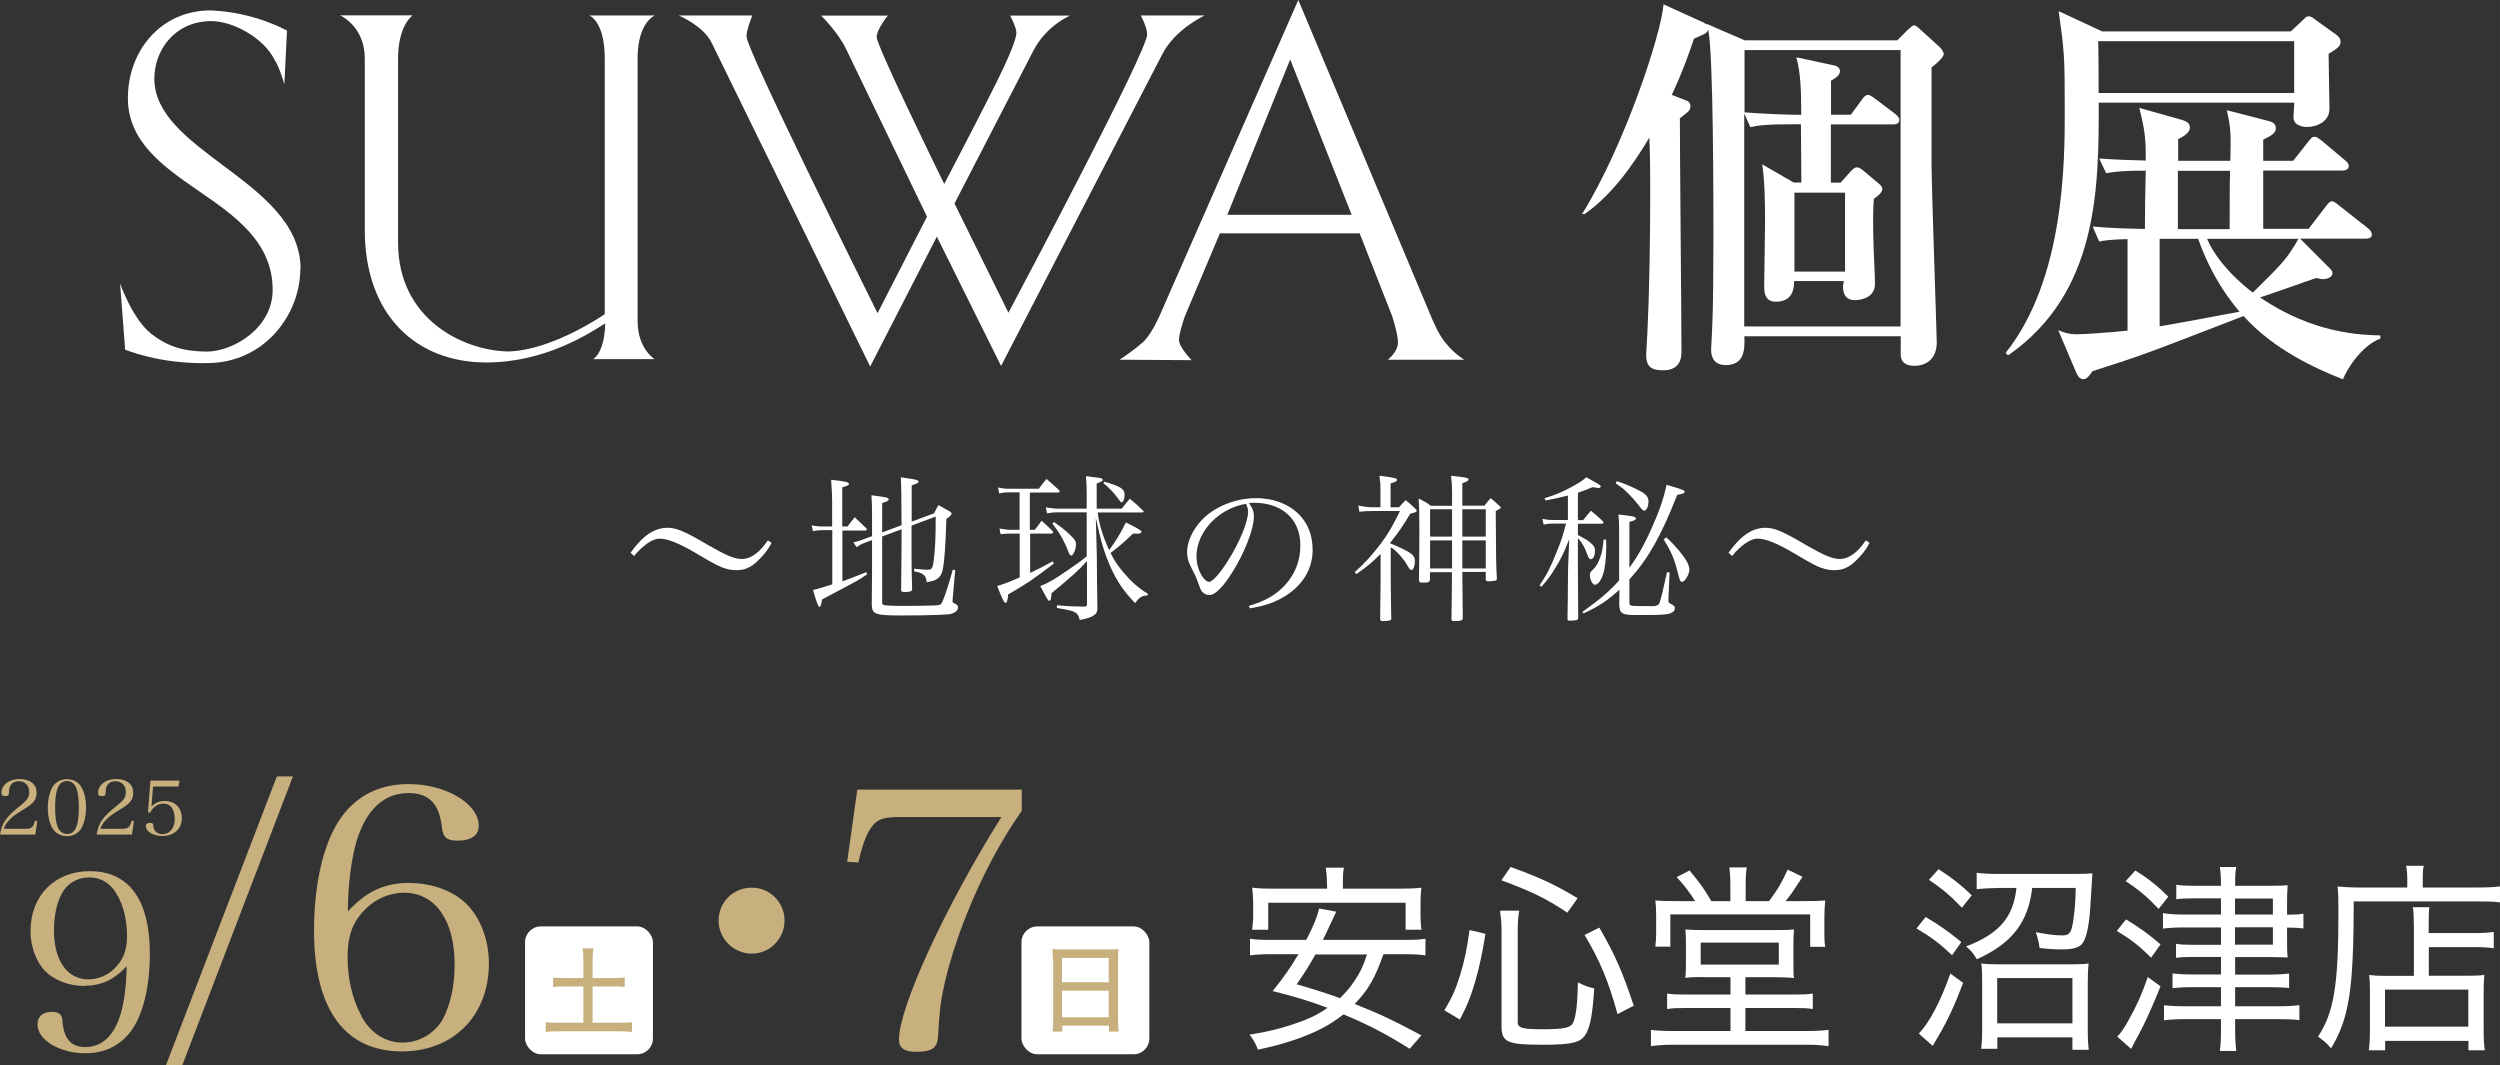
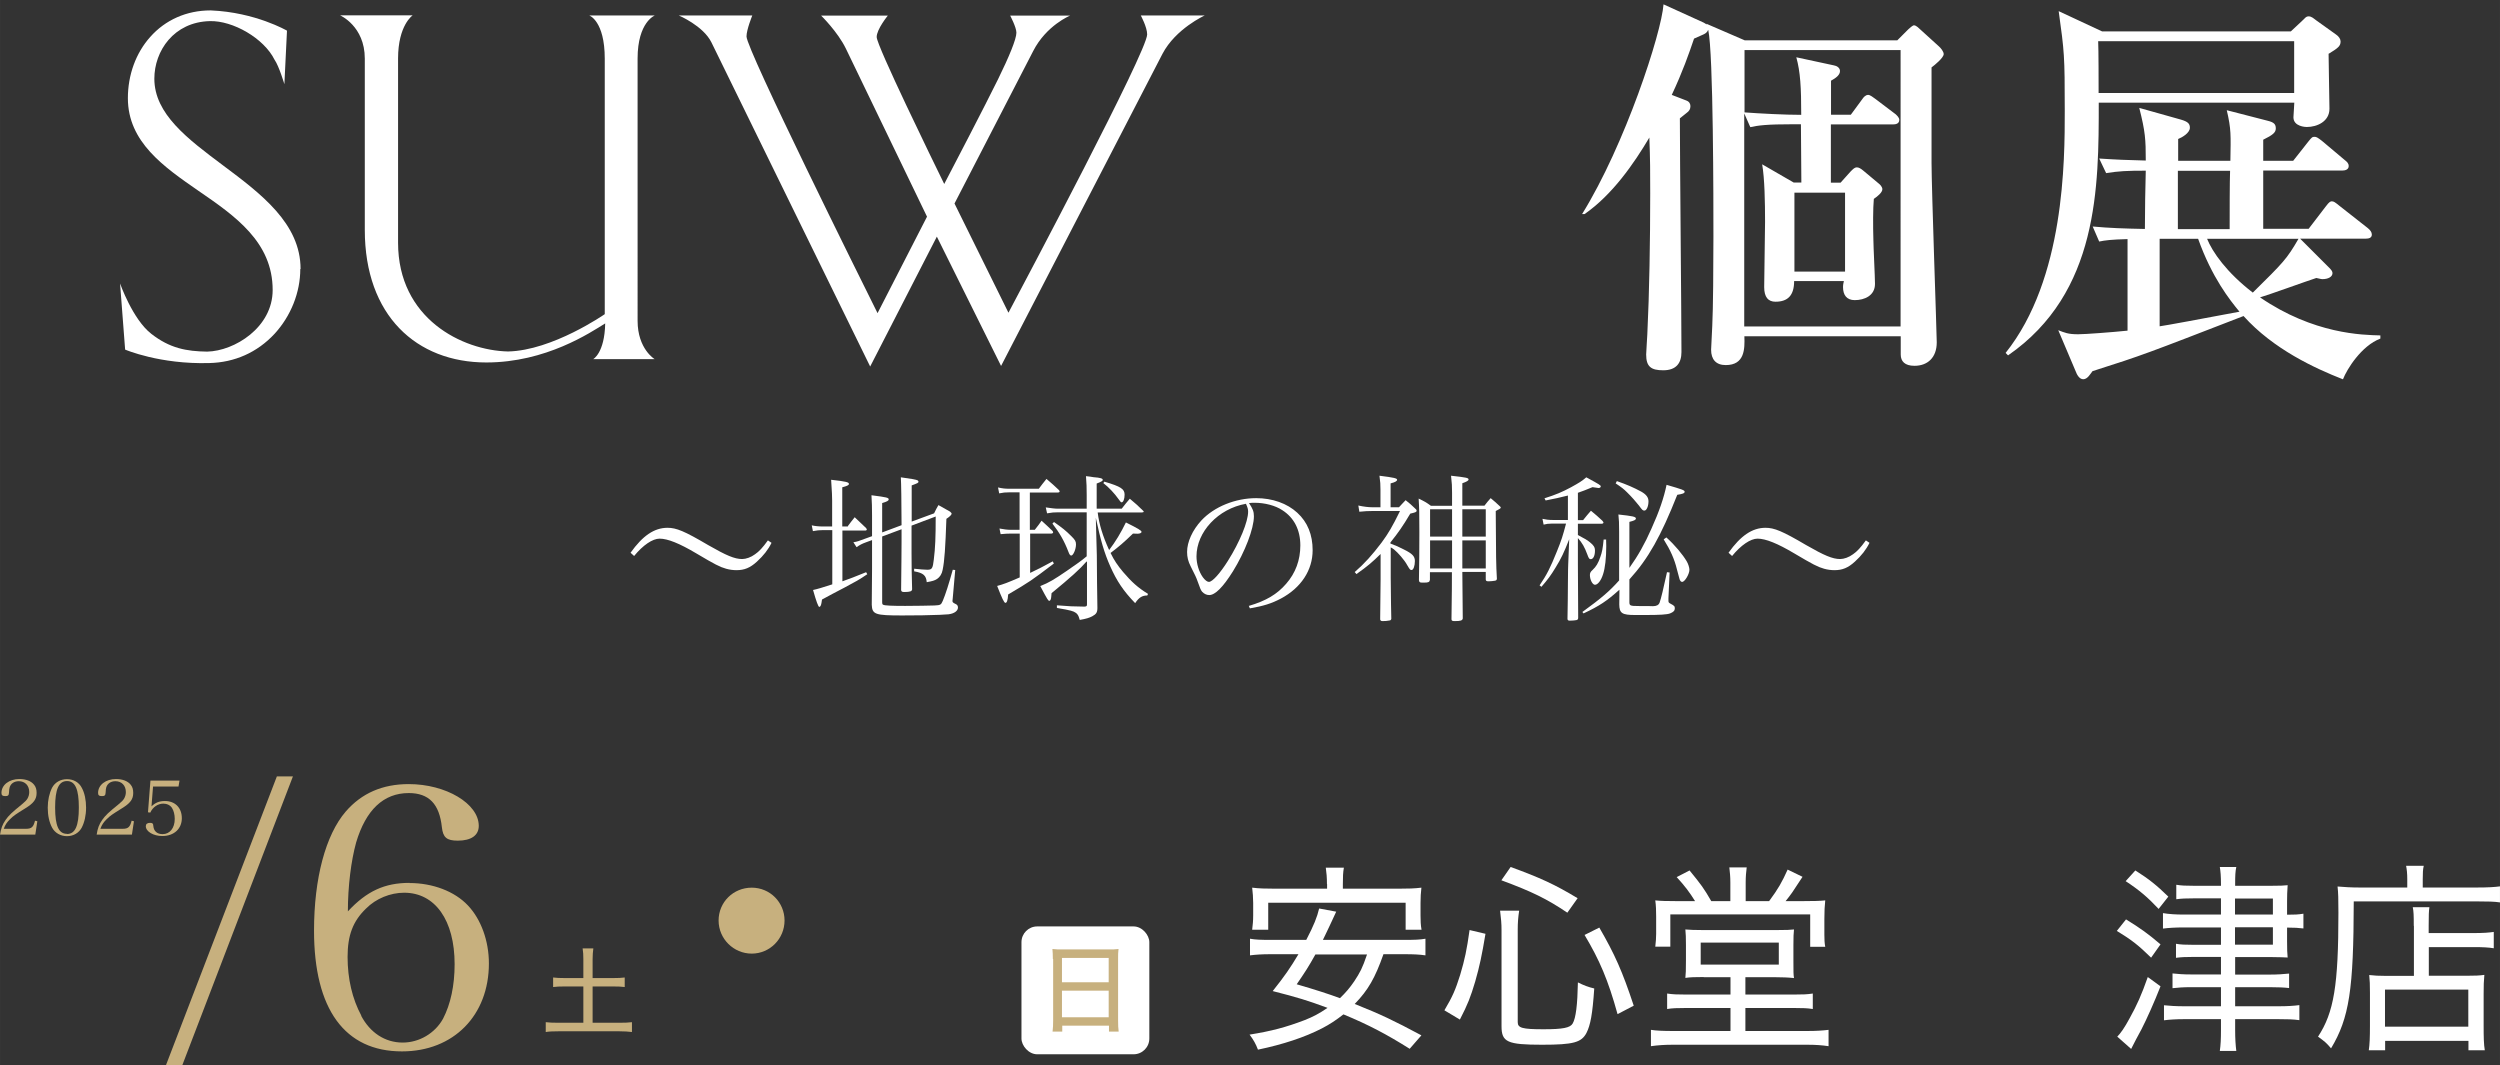
<svg xmlns="http://www.w3.org/2000/svg" id="_レイヤー_2" data-name="レイヤー 2" width="60.97mm" height="25.98mm" viewBox="0 0 172.84 73.65">
  <rect x="0" y="0" width="172.84" height="73.65" fill="#333333" stroke="none" />
  <defs>
    <style>
      .cls-1 {
        fill: #fff;
      }

      .cls-2 {
        fill: #c7b07e;
      }
    </style>
  </defs>
  <g id="title">
    <g>
      <path class="cls-1" d="M43.59,38.22c.84-1.18,1.64-1.73,2.56-1.73.61,0,1.17.23,2.8,1.19,1.27.73,1.84.97,2.36.97.26,0,.61-.12.89-.33.28-.19.53-.46.89-.96l.25.17c-.23.47-.55.88-1.01,1.3-.47.43-.87.59-1.41.59-.22,0-.48-.03-.72-.1-.43-.12-.78-.3-2.06-1.06-1.16-.69-1.98-1.02-2.54-1.02-.48,0-1.15.45-1.76,1.2l-.24-.22Z" />
      <path class="cls-1" d="M58.58,36.42c.22-.29.29-.39.51-.66q.41.39.79.75s.05.08.05.1c0,.03-.04.07-.1.07h-1.59v3.51c.52-.18.82-.3,1.64-.63l.08.14c-.57.39-.82.52-1.55.91-.87.45-.91.48-1.58.84-.02.11-.03.2-.04.25-.03.18-.09.26-.15.26q-.1,0-.43-1.17.39-.08,1.33-.39v-3.75h-.63c-.25,0-.46.02-.71.07l-.08-.4c.21.05.48.08.78.08h.63v-1.8c0-.34-.01-.47-.07-1.43,1.07.12,1.23.17,1.23.29,0,.08-.12.14-.46.23v2.71h.33ZM62.33,36.32q-.01-2.64-.05-3.32,1.05.14,1.16.21s.06.05.06.09c0,.08-.04.1-.47.26v2.5l1.55-.57c.12-.26.17-.34.3-.57.36.2.47.26.8.45.1.09.11.11.11.15,0,.07-.13.2-.36.35-.07,1.98-.13,2.91-.26,3.53-.05.28-.19.5-.39.63-.17.11-.32.15-.71.22-.04-.46-.23-.64-.87-.75v-.18c.41.04.71.07.91.07.32,0,.38-.08.45-.71.1-.8.13-1.53.13-2.97l-1.67.63v1.86c0,1.03.01,1.43.04,2.54-.01.14-.14.19-.54.19-.15,0-.21-.03-.22-.14.02-2.05.03-2.46.03-3.33v-.87l-1.34.5v4.5c0,.15.01.2.07.22.1.06.64.08,1.52.08.63,0,1.81-.02,2.03-.03.41-.02.45-.04.57-.32.18-.42.43-1.2.69-2.15l.17.02-.17,1.94q-.02.18-.02.19c0,.1.02.12.24.23.09.04.14.12.14.23,0,.23-.25.42-.65.47q-.33.04-1.81.07c-1.13.01-1.19.01-1.4.01-1.87,0-2.07-.07-2.1-.74l.02-2.45v-2.02l-.41.15c-.3.11-.43.18-.66.34l-.22-.34c.3-.05.35-.08.79-.24l.5-.18v-1.44c0-.61-.01-.85-.04-1.39,1.09.14,1.19.17,1.19.29,0,.09-.12.15-.45.25v2.03l1.34-.5Z" />
      <path class="cls-1" d="M71.23,36.63h.31q.29-.36.47-.63c.34.31.44.4.76.71.02.04.04.08.04.1,0,.04-.06.08-.12.08h-1.47v2.72c.58-.28.89-.43,1.56-.8l.08.15c-1.58,1.2-1.64,1.24-3.16,2.14-.03.42-.09.58-.19.58-.09,0-.23-.3-.57-1.17.44-.12.71-.22,1.56-.59v-3.03h-.61c-.23,0-.38.01-.71.04l-.08-.39c.28.05.53.09.78.09h.61v-2.59h-.75c-.23,0-.38.01-.66.07l-.08-.41c.29.07.51.09.74.09h2.08c.22-.3.3-.39.53-.68.4.34.52.45.87.78.02.03.04.07.04.09,0,.04-.04.07-.12.07h-1.94v2.59ZM75.12,38.82c-.44.51-1.09,1.1-2.42,2.19-.01.1-.01.18-.02.23-.01.19-.07.3-.13.3-.08,0-.11-.04-.63-1.02.62-.25.92-.43,1.83-1.05.67-.46,1.04-.72,1.38-1.01v-3.04h-1.99c-.25,0-.42.01-.75.07l-.09-.41c.35.05.62.09.84.09h1.99v-.92c0-.59-.01-.81-.05-1.33.22.03.4.04.51.07.51.04.65.09.65.19,0,.07-.1.13-.42.25v1.74h1.73c.24-.31.32-.41.56-.69.41.34.53.45.92.83.03.02.04.04.04.07,0,.03-.06.05-.13.05h-3.05c.1.83.35,1.63.79,2.6q.65-.85,1.16-1.91c.84.42,1.08.56,1.08.65,0,.08-.12.13-.28.13-.09,0-.2,0-.31-.01-.65.63-.96.89-1.55,1.34.24.5.49.87.87,1.32.59.69,1.02,1.08,1.72,1.51l-.05.11c-.36,0-.58.14-.84.53-.82-.85-1.27-1.53-1.72-2.54-.41-.92-.67-1.81-1-3.36l.07,2.59q.01,1.97.04,3.64c0,.31-.08.43-.36.58-.19.1-.4.17-.86.25-.09-.34-.18-.46-.41-.57-.1-.04-.25-.09-.56-.15-.28-.04-.47-.09-.61-.11v-.18c.84.07,1.12.08,1.91.09.13-.01.17-.04.17-.14v-2.96ZM72.87,36.09c.59.42.79.57,1.21.99.25.25.31.35.31.56,0,.33-.19.77-.33.77-.07,0-.13-.08-.19-.25-.29-.76-.62-1.33-1.11-1.96l.11-.11ZM76.35,33.3c1.15.34,1.4.51,1.4.9,0,.3-.09.53-.21.53-.04,0-.1-.06-.2-.21-.28-.4-.68-.83-1.06-1.12l.07-.1Z" />
      <path class="cls-1" d="M86.34,41.89c1.19-.35,1.95-.8,2.58-1.53.65-.74.98-1.64.98-2.65,0-1.07-.43-1.92-1.25-2.44-.48-.32-1.21-.51-1.91-.51-.13,0-.21,0-.39.02.26.39.34.59.34.91,0,.86-.62,2.47-1.45,3.81-.69,1.1-1.23,1.64-1.64,1.64-.19,0-.36-.09-.49-.23-.1-.13-.12-.18-.31-.71-.1-.29-.17-.42-.48-1.04-.18-.35-.25-.65-.25-1,0-.69.37-1.51.99-2.18.89-.95,2.35-1.54,3.79-1.54,1.11,0,2.14.36,2.84,1.01.71.65,1.06,1.52,1.06,2.59,0,1.38-.8,2.6-2.19,3.34-.64.34-1.21.52-2.15.68l-.08-.19ZM82.72,38.46c0,.53.17,1.07.44,1.45.15.2.3.32.42.32.24,0,.77-.59,1.31-1.45.82-1.3,1.4-2.72,1.4-3.4,0-.17-.03-.28-.15-.55-1.92.34-3.42,1.94-3.42,3.64Z" />
      <path class="cls-1" d="M96.15,37.59c.33.12.57.22.89.39.61.3.78.48.78.81s-.1.62-.23.62c-.1,0-.12-.03-.32-.37-.18-.33-.61-.82-.9-1.06-.03-.02-.11-.07-.22-.14v2.1q.02,2.2.04,2.85c-.03.08-.05.1-.14.11-.12.03-.31.04-.45.04-.12,0-.15-.02-.18-.11q.01-.54.03-2.81v-1.72c-.58.57-.88.83-1.67,1.39l-.12-.14c.68-.59,1.21-1.18,1.86-2.04.45-.61.75-1.11,1.27-2.18h-1.93c-.29,0-.47.01-.88.05l-.07-.43c.36.08.71.12.95.12h.58v-1.23c0-.33-.01-.53-.07-.95,1.04.13,1.22.18,1.22.28,0,.09-.13.17-.45.25v1.65h.58c.2-.21.25-.28.46-.49.3.24.39.32.64.56.09.07.12.12.12.17,0,.09-.09.12-.44.2-.51.86-.83,1.32-1.37,1.99v.08ZM101.1,39.55q0,1.05.03,3.21c-.03.14-.14.18-.55.18-.17,0-.22-.02-.23-.12.03-2.21.03-2.26.03-3.26h-1.52v.53c-.03.15-.09.19-.4.19h-.13c-.17,0-.22-.03-.23-.18.02-1.33.03-1.91.03-3.28s-.01-1.69-.05-2.35c.39.19.51.25.85.5h1.46v-.9c0-.42-.01-.68-.07-1.18,1.08.12,1.21.15,1.21.26,0,.08-.12.15-.43.26v1.55h1.53c.18-.23.23-.3.43-.52.28.23.35.3.59.52.08.06.11.11.11.14q0,.06-.35.23c.02,3.36.02,3.61.08,4.69-.02.09-.04.11-.14.13-.09.02-.31.04-.42.04-.15,0-.2-.02-.21-.12v-.53h-1.62ZM100.39,35.21h-1.52v1.89h1.52v-1.89ZM100.39,37.36h-1.52v1.94h1.52v-1.94ZM102.72,37.1v-1.89h-1.62v1.89h1.62ZM102.72,39.3v-1.94h-1.62v1.94h1.62Z" />
      <path class="cls-1" d="M109.09,35.96h.36c.23-.29.3-.37.54-.65.36.29.46.39.79.69.05.07.08.1.08.13,0,.04-.06.08-.12.08h-1.65v.78c.52.28.62.33.83.5.26.21.35.34.35.58,0,.35-.12.59-.29.59-.1,0-.14-.05-.24-.33-.19-.51-.35-.79-.65-1.13v1.83q.01,2.91.02,3.66c0,.11-.02.15-.11.18-.07.02-.31.04-.46.04-.12,0-.17-.03-.17-.13q.02-.99.02-1.27s.01-.44.01-1.2c.01-.91.01-1.19.02-1.28l.07-1.75c-.36.92-.56,1.34-.95,1.97-.32.53-.52.8-.97,1.32l-.13-.1c.5-.73.74-1.21,1.2-2.35.32-.79.41-1.08.63-1.92h-.99c-.21,0-.36.02-.56.07l-.08-.4c.23.05.42.08.74.08h1.02v-1.69c-.61.15-.86.21-1.54.34l-.08-.15c.82-.26,1.21-.43,1.83-.76.56-.31.75-.42,1.06-.69.94.51,1,.55,1,.63,0,.07-.08.11-.15.11-.04,0-.25-.03-.42-.06-.47.2-.65.26-1.01.39v1.88ZM112.65,39.26c.58-.81,1.07-1.67,1.52-2.7.54-1.19.87-2.16,1.05-3.04,1.1.32,1.25.37,1.25.48,0,.1-.13.15-.51.21-1.13,2.85-1.99,4.4-3.31,5.85v1.52c0,.29,0,.32.67.32h.24c.2,0,.53,0,.72.01.24,0,.4-.08.46-.25.1-.28.26-.95.51-2.1l.18.02-.08,1.78v.18c0,.1.02.13.13.19.28.15.31.18.31.34,0,.15-.1.25-.33.34-.21.08-.71.11-1.72.11h-.69c-.91,0-1.09-.12-1.1-.73.01-.34.01-.59.01-.77v-.25c-.85.77-1.39,1.13-2.48,1.64l-.08-.1c1.31-.95,1.88-1.44,2.54-2.18v-3.38c0-.64-.01-.76-.05-1.18.99.11,1.21.15,1.21.28,0,.09-.12.15-.45.23v3.18ZM111.04,37.29c.01.25.01.29.01.47,0,.82-.08,1.52-.22,1.94-.13.42-.36.73-.56.73-.17,0-.35-.35-.35-.67,0-.14.04-.23.19-.36.24-.23.38-.45.53-.89.12-.33.17-.58.23-1.21h.18ZM111.78,33.26c.72.25,1.17.45,1.69.73.35.2.5.4.5.67,0,.34-.13.64-.28.64-.11,0-.14-.02-.39-.36-.17-.22-.51-.61-.82-.91-.21-.21-.37-.34-.78-.61l.08-.15ZM115.21,37.16c.58.52,1.13,1.18,1.41,1.66.1.17.18.43.18.57,0,.3-.32.84-.5.84-.08,0-.13-.05-.18-.18q-.02-.07-.18-.67c-.17-.71-.45-1.34-.92-2.09l.18-.13Z" />
      <path class="cls-1" d="M119.5,38.22c.84-1.18,1.64-1.73,2.56-1.73.61,0,1.17.23,2.8,1.19,1.27.73,1.84.97,2.36.97.26,0,.61-.12.89-.33.28-.19.53-.46.89-.96l.25.17c-.23.47-.55.88-1.01,1.3-.47.43-.87.59-1.41.59-.22,0-.48-.03-.72-.1-.43-.12-.78-.3-2.06-1.06-1.16-.69-1.98-1.02-2.54-1.02-.48,0-1.15.45-1.76,1.2l-.24-.22Z" />
    </g>
    <g>
      <g>
        <path class="cls-1" d="M80.37,3.72c.91-1.74,2.92-2.65,2.92-2.65h-4.42s.44.81.44,1.31c0,1.16-8.39,16.97-9.59,19.24l-3.73-7.55,5.44-10.54c.91-1.78,2.55-2.45,2.55-2.45h-4.14s.43.81.43,1.18c0,.44-.5,1.65-1.27,3.22-.93,1.89-3.14,6.13-3.72,7.24-.78-1.59-4.67-9.56-4.67-10.16,0-.54.77-1.48.77-1.48h-4.61s1.14,1.11,1.71,2.28l5.61,11.62-3.42,6.67c-1.14-2.29-9.06-18.23-9.06-19.13,0-.47.4-1.45.4-1.45h-5.08s1.68.71,2.25,1.85l10.98,22.42,4.61-8.98,4.44,8.94,11.16-21.58Z" />
-         <path class="cls-1" d="M100.02,23.79c-.54-.54-1.08-1.91-1.08-1.91L89.76,0l-9.6,21.85s-.54,1.24-1.11,1.78c-.6.54-1.34,1.04-1.65,1.24l4.98.03s-.87-.9-.87-1.4.41-1.64.41-1.64l2.42-5.73h9.66l2.25,5.73s.4,1.24.4,1.81c0,.67-.7,1.2-.7,1.2h5.28s-.7-.43-1.21-1.07M84.85,14.85l4.35-10.74,4.25,10.74h-8.61Z" />
        <path class="cls-1" d="M45.29,1.07h-4.55s1.07.37,1.07,2.99v17.66s-3.62,2.52-6.69,2.58c-3.15-.07-7.6-2.26-7.6-7.52V4.05c0-2.32,1.01-2.99,1.01-2.99h-5.02s1.71.74,1.71,2.99v11.85c0,5.91,3.57,9.16,8.4,9.16,4.13,0,7.2-2.07,8.22-2.7-.04,2.05-.83,2.47-.83,2.47h4.25s-1.18-.7-1.18-2.65V4.05c0-2.55,1.21-2.99,1.21-2.99" />
        <path class="cls-1" d="M20.76,18.6c0,1.62-.65,3.25-1.78,4.48-1.2,1.29-2.76,1.98-4.51,2.02-3.43.1-5.82-.93-5.82-.93,0,0-.35-4.56-.35-4.57,0,0,.87,2.48,2.16,3.48,1.28,1,2.43,1.21,3.86,1.23,1.89-.04,4.53-1.67,4.53-4.26,0-3.32-2.6-5.12-5.12-6.85-2.4-1.66-4.89-3.38-4.89-6.41,0-1.61.55-3.12,1.54-4.23,1.05-1.19,2.53-1.84,4.17-1.84,0,0,.02,0,.03,0,3.08.13,5.26,1.4,5.26,1.4l-.18,3.7s-.37-1.25-.68-1.69c-.74-1.49-2.88-2.71-4.47-2.67-2.5.06-3.84,2.07-3.84,3.98,0,2.44,2.3,4.16,4.73,5.98,2.65,1.98,5.38,4.03,5.38,7.18" />
      </g>
      <g>
        <path class="cls-1" d="M131.17,2.79l.76-.76c.08-.08.31-.28.39-.28.17,0,.34.2.5.34l1.2,1.09c.17.14.36.39.36.56,0,.25-.62.76-.84.92v6.61c0,1.71.36,11.84.36,12.4,0,1.06-.64,1.62-1.54,1.62-.67,0-.95-.31-.95-.78v-1.26h-10.81c.03.87.03,1.99-1.29,1.99-.67,0-1.01-.39-1.01-1.06,0-.22.08-1.43.08-1.65.06-1.12.08-4.28.08-6.16,0-2.35,0-12.71-.36-14.31-.08.2-.22.28-.42.36-.08.03-.39.17-.56.25-.36,1.06-.78,2.27-1.54,3.89l1.01.39c.22.08.28.25.28.39,0,.2-.08.34-.28.48-.14.11-.28.22-.45.36,0,2.55.11,13.86.11,16.16,0,.76-.36,1.26-1.26,1.26-.84,0-1.18-.25-1.18-1.09,0-.25.08-1.23.08-1.4.14-2.83.2-6.52.2-9.74,0-1.46,0-2.35-.06-3.86-1.06,1.79-2.55,3.95-4.48,5.29h-.17c2.97-4.79,5.49-12.52,5.63-14.5l2.77,1.26c.06.03.14.08.22.14l-.03-.06,2.66,1.15h10.5ZM120.61,3.46v4.31c1.06.08,2.8.17,3.92.17,0-1.9-.06-2.97-.34-3.98l2.6.56c.2.03.42.17.42.39,0,.28-.28.48-.62.67v2.35h1.37l.78-1.06c.11-.17.25-.31.42-.31.14,0,.34.17.5.28l1.4,1.06c.08.08.25.22.25.39,0,.28-.28.31-.42.31h-4.31v4.03h.67l.7-.78c.17-.17.28-.28.42-.28s.28.08.48.25l1.04.87c.11.08.25.25.25.39,0,.22-.31.48-.59.67-.06.64-.06,1.88-.03,2.86,0,.42.11,2.55.11,3.02,0,.81-.73,1.12-1.4,1.12-.56,0-.81-.36-.81-.9,0-.17.03-.28.06-.42h-3.44c0,1.01-.45,1.43-1.29,1.43-.5,0-.78-.31-.78-1.01,0-.64.06-3.81.06-4.51,0-1.37-.03-3-.2-3.98l2.18,1.26h.53c0-.92-.03-3.39-.03-4.03h-.48c-1.93,0-2.46.08-3.02.2l-.42-.95v14.73h10.81V3.46h-10.81ZM124.06,13.32v5.46h3.5v-5.46h-3.5Z" />
        <path class="cls-1" d="M160.99,3.71c0,.62.06,3.28.06,3.81,0,.87-.84,1.26-1.57,1.26-.08,0-.92-.03-.92-.67,0-.14.06-.84.06-1.01h-13.52c0,5.82,0,13.13-6.27,17.47l-.17-.17c4.09-5.12,4.09-13.3,4.09-16.74,0-3.86-.03-4.06-.42-6.89l3,1.4h13.05l.78-.73c.17-.14.25-.31.45-.31s.34.14.53.28l1.37.98c.2.14.31.31.31.48,0,.31-.17.45-.81.84ZM161.97,26.22c-1.93-.76-4.79-2.07-6.86-4.37-6.72,2.6-6.92,2.69-10.44,3.81-.14.17-.34.56-.64.56-.28,0-.45-.34-.53-.56l-1.2-2.83c.45.17.67.28,1.37.28.5,0,2.35-.14,3.42-.25v-6.33c-1.09.03-1.54.08-1.96.17l-.45-1.04c1.2.11,2.13.14,3.61.17,0-1.15.03-3.02.06-4.03-1.29,0-1.88.03-2.74.17l-.48-1.01c1.18.08,1.96.11,3.22.14,0-1.46-.03-1.99-.45-3.64l2.88.81c.48.14.62.28.62.56,0,.36-.53.67-.81.78v1.51h3.61c.03-1.79.06-2.18-.25-3.5l2.83.73c.45.11.56.25.56.53s-.2.45-.87.78v1.46h2.07l1.04-1.32c.25-.31.28-.34.45-.34.11,0,.22.06.5.28l1.57,1.32c.14.11.28.22.28.42,0,.25-.25.31-.42.31h-5.49v4.03h3.14l1.18-1.54c.25-.34.34-.36.42-.36.14,0,.22.06.53.31l1.96,1.54c.17.14.28.28.28.45,0,.25-.25.28-.42.28h-4.54l2.02,2.02c.14.14.22.25.22.36,0,.25-.28.42-.7.42-.11,0-.28-.06-.42-.08-.62.2-3.33,1.18-3.89,1.34,3.72,2.55,7.11,2.6,8.32,2.63v.22c-1.32.5-2.32,2.13-2.58,2.8ZM158.61,2.85h-13.55c.03.53.03,3.02.03,3.58h13.52v-3.58ZM151.97,16.51h-2.66v6.05c.28-.03,3.14-.56,5.52-1.01-.67-.81-1.9-2.35-2.86-5.04ZM150.57,11.81v4.03h3.58c0-.84,0-3.39.03-4.03h-3.61ZM152.59,16.51c.36.9,1.34,2.32,3.16,3.72,2.13-2.1,2.35-2.32,3.16-3.72h-6.33Z" />
      </g>
    </g>
    <g>
      <g>
        <path class="cls-1" d="M95.64,65.99c-.57,1.61-1.04,2.45-1.98,3.42,1.87.75,2.66,1.13,4.61,2.17l-.81.93c-1.59-1-2.84-1.66-4.58-2.38-.51.4-.93.68-1.49.97-1.18.61-2.69,1.11-4.42,1.47-.15-.4-.31-.68-.58-1.04,1.5-.24,2.52-.51,3.8-1,.57-.22,1.04-.47,1.59-.85-1.38-.51-2.06-.72-3.79-1.16.83-1.04,1.22-1.61,1.78-2.55h-1.92c-.61,0-1.03.03-1.43.08v-1.15c.38.07.74.08,1.43.08h2.46c.53-1.02.75-1.57.89-2.17l1.18.22q-.12.28-.25.54c-.1.21-.26.57-.5,1.06l-.17.35h5.64c.68,0,1.07-.01,1.45-.08v1.15c-.4-.06-.82-.08-1.45-.08h-1.46ZM91.74,61.12c0-.46-.03-.78-.08-1.13h1.25c-.06.33-.07.65-.07,1.13v.32h3.91c.6,0,1.04-.01,1.52-.07-.04.35-.06.67-.06,1.06v.86c0,.36.01.67.07.99h-1.1v-1.87h-9.5v1.87h-1.11c.04-.31.07-.63.07-.99v-.86c0-.36-.03-.72-.07-1.06.49.06.92.07,1.53.07h3.65v-.32ZM90.94,65.99c-.49.88-.71,1.21-1.29,2.06,1.31.38,2.2.67,2.99.96.4-.39.67-.7.99-1.17.4-.61.56-.9.88-1.85h-3.56Z" />
        <path class="cls-1" d="M99.86,69.85c.57-.96.77-1.43,1.09-2.45.32-1.07.46-1.74.65-3.1l1.1.26c-.25,1.5-.4,2.21-.71,3.3-.32,1.07-.51,1.57-1.06,2.63l-1.07-.64ZM104.93,70.67c0,.4.31.49,1.78.49,1.34,0,1.85-.1,2.02-.4.22-.38.33-1.28.36-2.84.42.21.71.32,1.13.42-.12,1.77-.26,2.53-.54,3.08-.35.65-.89.81-3.06.81-2.41,0-2.81-.18-2.81-1.28v-6.64c0-.46-.03-.79-.1-1.35h1.32c-.07.45-.1.82-.1,1.32v6.4ZM108.36,63.1c-1.41-.95-2.45-1.46-4.56-2.24l.64-.92c2.03.74,3.06,1.21,4.63,2.16l-.71,1ZM111.83,70.11c-.65-2.35-1.24-3.73-2.28-5.47l1.02-.51c1.07,1.85,1.59,3.01,2.38,5.4l-1.11.58Z" />
        <path class="cls-1" d="M117.79,67.55c-.61,0-.96.01-1.27.06.03-.29.04-.52.04-1.2v-1.08c0-.47-.01-.79-.04-1.07.35.03.67.04,1.11.04h5.33c.53,0,.81-.01,1.07-.04-.03.26-.04.51-.04,1.1v1.06c0,.77,0,.96.04,1.2-.36-.04-.85-.06-1.36-.06h-2v1.2h3.37c.61,0,.9-.01,1.29-.07v1.07c-.38-.06-.68-.07-1.29-.07h-3.37v1.59h4.27c.63,0,1.07-.03,1.48-.08v1.13c-.46-.07-.92-.1-1.48-.1h-9.28c-.56,0-1.04.03-1.52.1v-1.13c.35.06.89.08,1.52.08h3.98v-1.59h-3.09c-.6,0-.92.01-1.29.07v-1.07c.39.06.71.07,1.29.07h3.09v-1.2h-1.85ZM119.63,61.01c0-.38-.03-.71-.07-1.04h1.2c-.04.32-.07.64-.07,1.04v1.29h1.62c.63-.85.89-1.31,1.28-2.18l1.03.5c-.74,1.14-.77,1.18-1.17,1.68h1.22c.65,0,1.17-.01,1.52-.05-.04.38-.06.75-.06,1.28v1.1c0,.31.01.57.06.83h-1.04v-2.24h-9.67v2.23h-1.04c.04-.33.06-.63.06-.89v-1.18c0-.42-.01-.77-.06-1.13.39.04.78.05,1.46.05h1.29c-.38-.61-.7-1.04-1.27-1.66l.89-.46c.81.99,1,1.25,1.5,2.12h1.32v-1.29ZM117.58,66.69h5.4v-1.52h-5.4v1.52Z" />
-         <path class="cls-1" d="M133.12,63.39c1.02.61,1.53.97,2.48,1.74l-.64.91c-.86-.81-1.43-1.24-2.46-1.85l.63-.79ZM135.72,67.96c-.54,1.45-1.07,2.59-1.68,3.63-.25.43-.4.67-.42.72l-.96-.85c.74-.77,1.53-2.28,2.18-4.15l.88.64ZM134.02,60.09c.93.6,1.49,1.03,2.3,1.81l-.68.86c-.77-.82-1.39-1.34-2.28-1.93l.67-.74ZM138.11,61.4c-.57,0-1.07.03-1.45.08v-1.14c.36.06.89.08,1.46.08h5.26c.63,0,.96-.01,1.28-.04q-.01.14-.12,1.93c-.08,1.61-.28,2.59-.6,2.95-.22.26-.63.38-1.41.38-.46,0-.93-.03-1.52-.1-.06-.43-.13-.71-.26-1.09.78.15,1.35.22,1.82.22.42,0,.57-.12.68-.57.14-.57.24-1.57.26-2.71h-3.01c-.28,2.39-1.41,3.84-3.83,4.93-.26-.43-.4-.6-.74-.89,2.28-.86,3.27-2.02,3.48-4.04h-1.32ZM138.1,72.51h-1.13c.06-.45.07-.85.07-1.41v-3.2c0-.56-.01-.9-.06-1.29.29.04.58.06,1.13.06h5.16c.54,0,.83-.01,1.13-.06-.04.33-.06.78-.06,1.31v3.2c0,.58.01.93.07,1.46h-1.13v-.86h-5.19v.79ZM138.08,70.75h5.2v-3.13h-5.2v3.13Z" />
        <path class="cls-1" d="M146.98,63.56c1.02.63,1.52.99,2.39,1.73l-.65.92c-.88-.86-1.32-1.21-2.37-1.85l.63-.79ZM149.37,68.19c-.43,1.1-.96,2.28-1.32,2.98q-.39.71-.71,1.35l-.96-.85c.24-.24.5-.61.86-1.28.5-.9.82-1.61,1.25-2.84l.88.64ZM147.63,60.18c.96.61,1.48,1.03,2.28,1.81l-.67.85c-.76-.81-1.35-1.31-2.28-1.92l.67-.74ZM153.55,62.11h-1.93c-.49,0-.78.01-1.16.06v-1c.35.06.67.07,1.18.07h1.91v-.08c0-.6-.03-.92-.08-1.22h1.14c-.07.32-.08.61-.08,1.22v.08h2.55c.54,0,.82-.01,1.08-.04-.03.39-.04.74-.04,1.09v.95c.52,0,.77-.01,1.13-.07v1.02c-.35-.04-.61-.06-1.13-.06v.96c0,.58.01.79.04,1.11-.24-.01-.56-.03-1.08-.03h-2.55v1.21h2.37c.58,0,.96-.03,1.36-.07v1c-.35-.04-.75-.06-1.36-.06h-2.37v1.32h2.98c.64,0,1.08-.03,1.46-.08v1.04c-.43-.06-.83-.07-1.48-.07h-2.96v.75c0,.61.03,1.04.08,1.45h-1.14c.06-.42.08-.83.08-1.45v-.75h-2.52c-.57,0-1.04.03-1.42.08v-1.04c.35.04.85.07,1.42.07h2.52v-1.32h-2.06c-.56,0-.93.03-1.29.07v-1.02c.36.04.74.07,1.29.07h2.06v-1.21h-1.98c-.46,0-.75.01-1.13.06v-.97c.33.06.65.07,1.16.07h1.95v-1.2h-2.56c-.6,0-1.07.03-1.45.08v-1.07c.42.07.86.1,1.46.1h2.55v-1.11ZM157.14,63.23v-1.11h-2.62v1.11h2.62ZM154.52,65.31h2.62v-1.2h-2.62v1.2Z" />
        <path class="cls-1" d="M166.43,60.79c0-.4-.03-.67-.08-.93h1.22c-.06.24-.07.5-.07.93v.57h3.74c.77,0,1.24-.03,1.6-.08v1.11c-.38-.06-.85-.07-1.59-.07h-8.52c-.01,6.11-.31,8.06-1.57,10.16-.32-.38-.43-.47-.9-.81,1.1-1.67,1.41-3.55,1.41-8.56,0-.97-.01-1.39-.06-1.82.46.04.95.07,1.52.07h3.3v-.57ZM166.88,64c0-.72-.01-.99-.07-1.28h1.15c-.04.28-.05.56-.05,1.29v.5h3.09c.68,0,1.08-.03,1.41-.08v1.13c-.35-.06-.79-.08-1.36-.08h-3.13v1.98h2.64c.56,0,.85-.01,1.2-.06-.04.4-.05.75-.05,1.31v2.17c0,.82.01,1.32.08,1.73h-1.13v-.65h-5.76v.65h-1.13c.06-.4.08-.89.08-1.68v-2.3c0-.56-.01-.83-.05-1.22.35.04.64.06,1.2.06h1.89v-3.45ZM164.89,70.98h5.76v-2.56h-5.76v2.56Z" />
      </g>
      <g>
        <g>
-           <path class="cls-2" d="M5.85,68.17c-1.09,0-2.12-.41-2.75-1.05-.61-.65-.99-1.67-.99-2.74,0-2.46,1.67-4.15,4.1-4.15,2.7,0,4.15,1.97,4.15,5.71,0,2.46-.54,4.49-1.5,5.59-.75.85-1.73,1.29-2.96,1.29-1.77,0-3.31-.92-3.31-1.99,0-.54.36-.87.97-.87.54,0,.73.15.76.68.1,1.19.61,1.75,1.58,1.75,1.17,0,2.01-.8,2.46-2.35.24-.85.39-2.07.39-3.23-.87.93-1.75,1.34-2.91,1.34ZM8.12,61.92c-.42-.82-1.12-1.26-1.95-1.26s-1.53.42-1.9,1.12c-.36.68-.54,1.56-.54,2.55,0,2.09.92,3.38,2.38,3.38.65,0,1.33-.27,1.8-.75.61-.59.87-1.26.87-2.26,0-1.05-.22-1.99-.65-2.79Z" />
          <path class="cls-2" d="M19.14,53.68h1.11l-7.65,19.97h-1.13l7.67-19.97Z" />
-           <path class="cls-2" d="M28.31,61.05c1.6,0,3.12.57,4.04,1.55.9.95,1.45,2.44,1.45,4.01,0,3.59-2.44,6.08-6.01,6.08-3.96,0-6.08-2.92-6.08-8.35,0-3.62.8-6.61,2.19-8.23,1.1-1.27,2.54-1.9,4.36-1.9,2.57,0,4.84,1.35,4.84,2.89,0,.65-.52,1.02-1.45,1.02-.77,0-1.02-.22-1.1-.92-.17-1.62-.9-2.37-2.29-2.37-1.75,0-2.97,1.17-3.64,3.42-.35,1.27-.57,3.04-.57,4.76,1.3-1.4,2.54-1.97,4.26-1.97ZM24.97,70.23c.62,1.17,1.65,1.85,2.87,1.85,1.15,0,2.24-.65,2.79-1.65.52-1,.8-2.29.8-3.77,0-3.04-1.35-4.94-3.49-4.94-.95,0-1.95.4-2.64,1.1-.9.87-1.27,1.84-1.27,3.34s.32,2.89.95,4.06Z" />
+           <path class="cls-2" d="M28.31,61.05c1.6,0,3.12.57,4.04,1.55.9.95,1.45,2.44,1.45,4.01,0,3.59-2.44,6.08-6.01,6.08-3.96,0-6.08-2.92-6.08-8.35,0-3.62.8-6.61,2.19-8.23,1.1-1.27,2.54-1.9,4.36-1.9,2.57,0,4.84,1.35,4.84,2.89,0,.65-.52,1.02-1.45,1.02-.77,0-1.02-.22-1.1-.92-.17-1.62-.9-2.37-2.29-2.37-1.75,0-2.97,1.17-3.64,3.42-.35,1.27-.57,3.04-.57,4.76,1.3-1.4,2.54-1.97,4.26-1.97M24.97,70.23c.62,1.17,1.65,1.85,2.87,1.85,1.15,0,2.24-.65,2.79-1.65.52-1,.8-2.29.8-3.77,0-3.04-1.35-4.94-3.49-4.94-.95,0-1.95.4-2.64,1.1-.9.87-1.27,1.84-1.27,3.34s.32,2.89.95,4.06Z" />
          <path class="cls-2" d="M54.24,63.64c0,1.27-1.02,2.29-2.27,2.29s-2.29-1.02-2.29-2.29,1.02-2.27,2.29-2.27,2.27,1.02,2.27,2.27Z" />
-           <path class="cls-2" d="M62.11,56.49c-1.17,0-1.6.2-2.07,1.02-.25.47-.47,1.1-.7,2.12l-.77-.05.7-4.99h11.37v1.47c-1.47,2.09-2.74,4.49-3.79,7.11-.65,1.6-1.17,3.24-1.52,4.71-.3,1.3-.37,1.97-.47,3.64-.02.92-.37,1.2-1.54,1.2-.8,0-1.17-.27-1.17-.85,0-2.24,3.24-9.27,7.08-15.38h-7.11Z" />
        </g>
        <g>
          <path class="cls-2" d="M0,57.72c.06-.43.17-.73.39-1.04.21-.3.43-.51,1.11-1.06.22-.18.33-.29.4-.41.08-.14.12-.29.12-.45,0-.45-.29-.75-.72-.75-.31,0-.54.15-.63.41-.03.11-.04.18-.05.39-.01.18-.07.23-.25.23-.2,0-.27-.06-.27-.22,0-.55.53-.96,1.24-.96.45,0,.82.14,1.02.4.12.15.17.32.17.56,0,.44-.2.71-.79,1.07-.66.41-.81.51-1.04.74s-.34.39-.44.67h1.54c.38,0,.51-.12.62-.56l.16.04-.14.92H0Z" />
          <path class="cls-2" d="M3.6,54.46c.2-.37.58-.59,1.03-.59s.83.22,1.02.59c.2.36.3.85.3,1.38s-.11,1.01-.3,1.38c-.2.37-.58.59-1.02.59s-.83-.22-1.03-.59c-.2-.37-.3-.86-.3-1.38s.11-1,.3-1.38ZM4.63,57.66c.57,0,.82-.56.82-1.83s-.25-1.83-.82-1.83-.82.56-.82,1.83.25,1.82.82,1.82Z" />
          <path class="cls-2" d="M6.68,57.72c.06-.43.17-.73.39-1.04.21-.3.43-.51,1.11-1.06.22-.18.33-.29.4-.41.08-.14.12-.29.12-.45,0-.45-.29-.75-.72-.75-.31,0-.54.15-.63.41-.03.11-.04.18-.05.39-.01.18-.07.23-.25.23-.2,0-.27-.06-.27-.22,0-.55.53-.96,1.24-.96.45,0,.82.14,1.02.4.12.15.17.32.17.56,0,.44-.2.71-.79,1.07-.66.41-.81.51-1.04.74s-.34.39-.44.67h1.54c.38,0,.51-.12.62-.56l.16.04-.14.92h-2.43Z" />
          <path class="cls-2" d="M10.46,55.76c.28-.27.55-.38.94-.38.71,0,1.17.47,1.17,1.19s-.53,1.23-1.35,1.23c-.62,0-1.14-.31-1.14-.68,0-.15.1-.23.29-.23.17,0,.22.04.23.22.03.35.26.56.64.56.5,0,.84-.42.84-1.05,0-.3-.07-.57-.19-.76s-.35-.3-.6-.3c-.37,0-.73.24-.9.62l-.16-.02.17-2.19h2.01l-.07.41h-1.76l-.11,1.4Z" />
        </g>
      </g>
      <g>
-         <rect class="cls-1" x="36.3" y="64.05" width="8.84" height="8.84" rx="1.09" ry="1.09" />
        <path class="cls-2" d="M40.33,66.32c0-.28-.01-.51-.05-.75h.74c-.03.24-.05.47-.05.75v1.3h1.42c.36,0,.58-.01.8-.04v.66c-.24-.03-.46-.04-.8-.04h-1.42v2.51h1.86c.36,0,.63-.01.86-.04v.68c-.26-.03-.51-.05-.86-.05h-4.22c-.36,0-.63.01-.88.05v-.68c.23.03.51.04.88.04h1.72v-2.51h-1.29c-.34,0-.58.01-.8.04v-.66c.21.03.47.04.8.04h1.29v-1.3Z" />
      </g>
      <g>
        <rect class="cls-1" x="70.62" y="64.05" width="8.84" height="8.84" rx="1.09" ry="1.09" />
        <path class="cls-2" d="M72.79,66.3c0-.26-.01-.47-.03-.69.21.03.43.03.73.03h3.13c.31,0,.51,0,.71-.03-.03.22-.03.41-.03.65v4.29c0,.33.01.54.04.77h-.67v-.41h-3.23v.41h-.67c.03-.22.04-.47.04-.77v-4.25ZM73.42,67.91h3.23v-1.68h-3.23v1.68ZM73.42,70.33h3.23v-1.84h-3.23v1.84Z" />
      </g>
    </g>
  </g>
</svg>